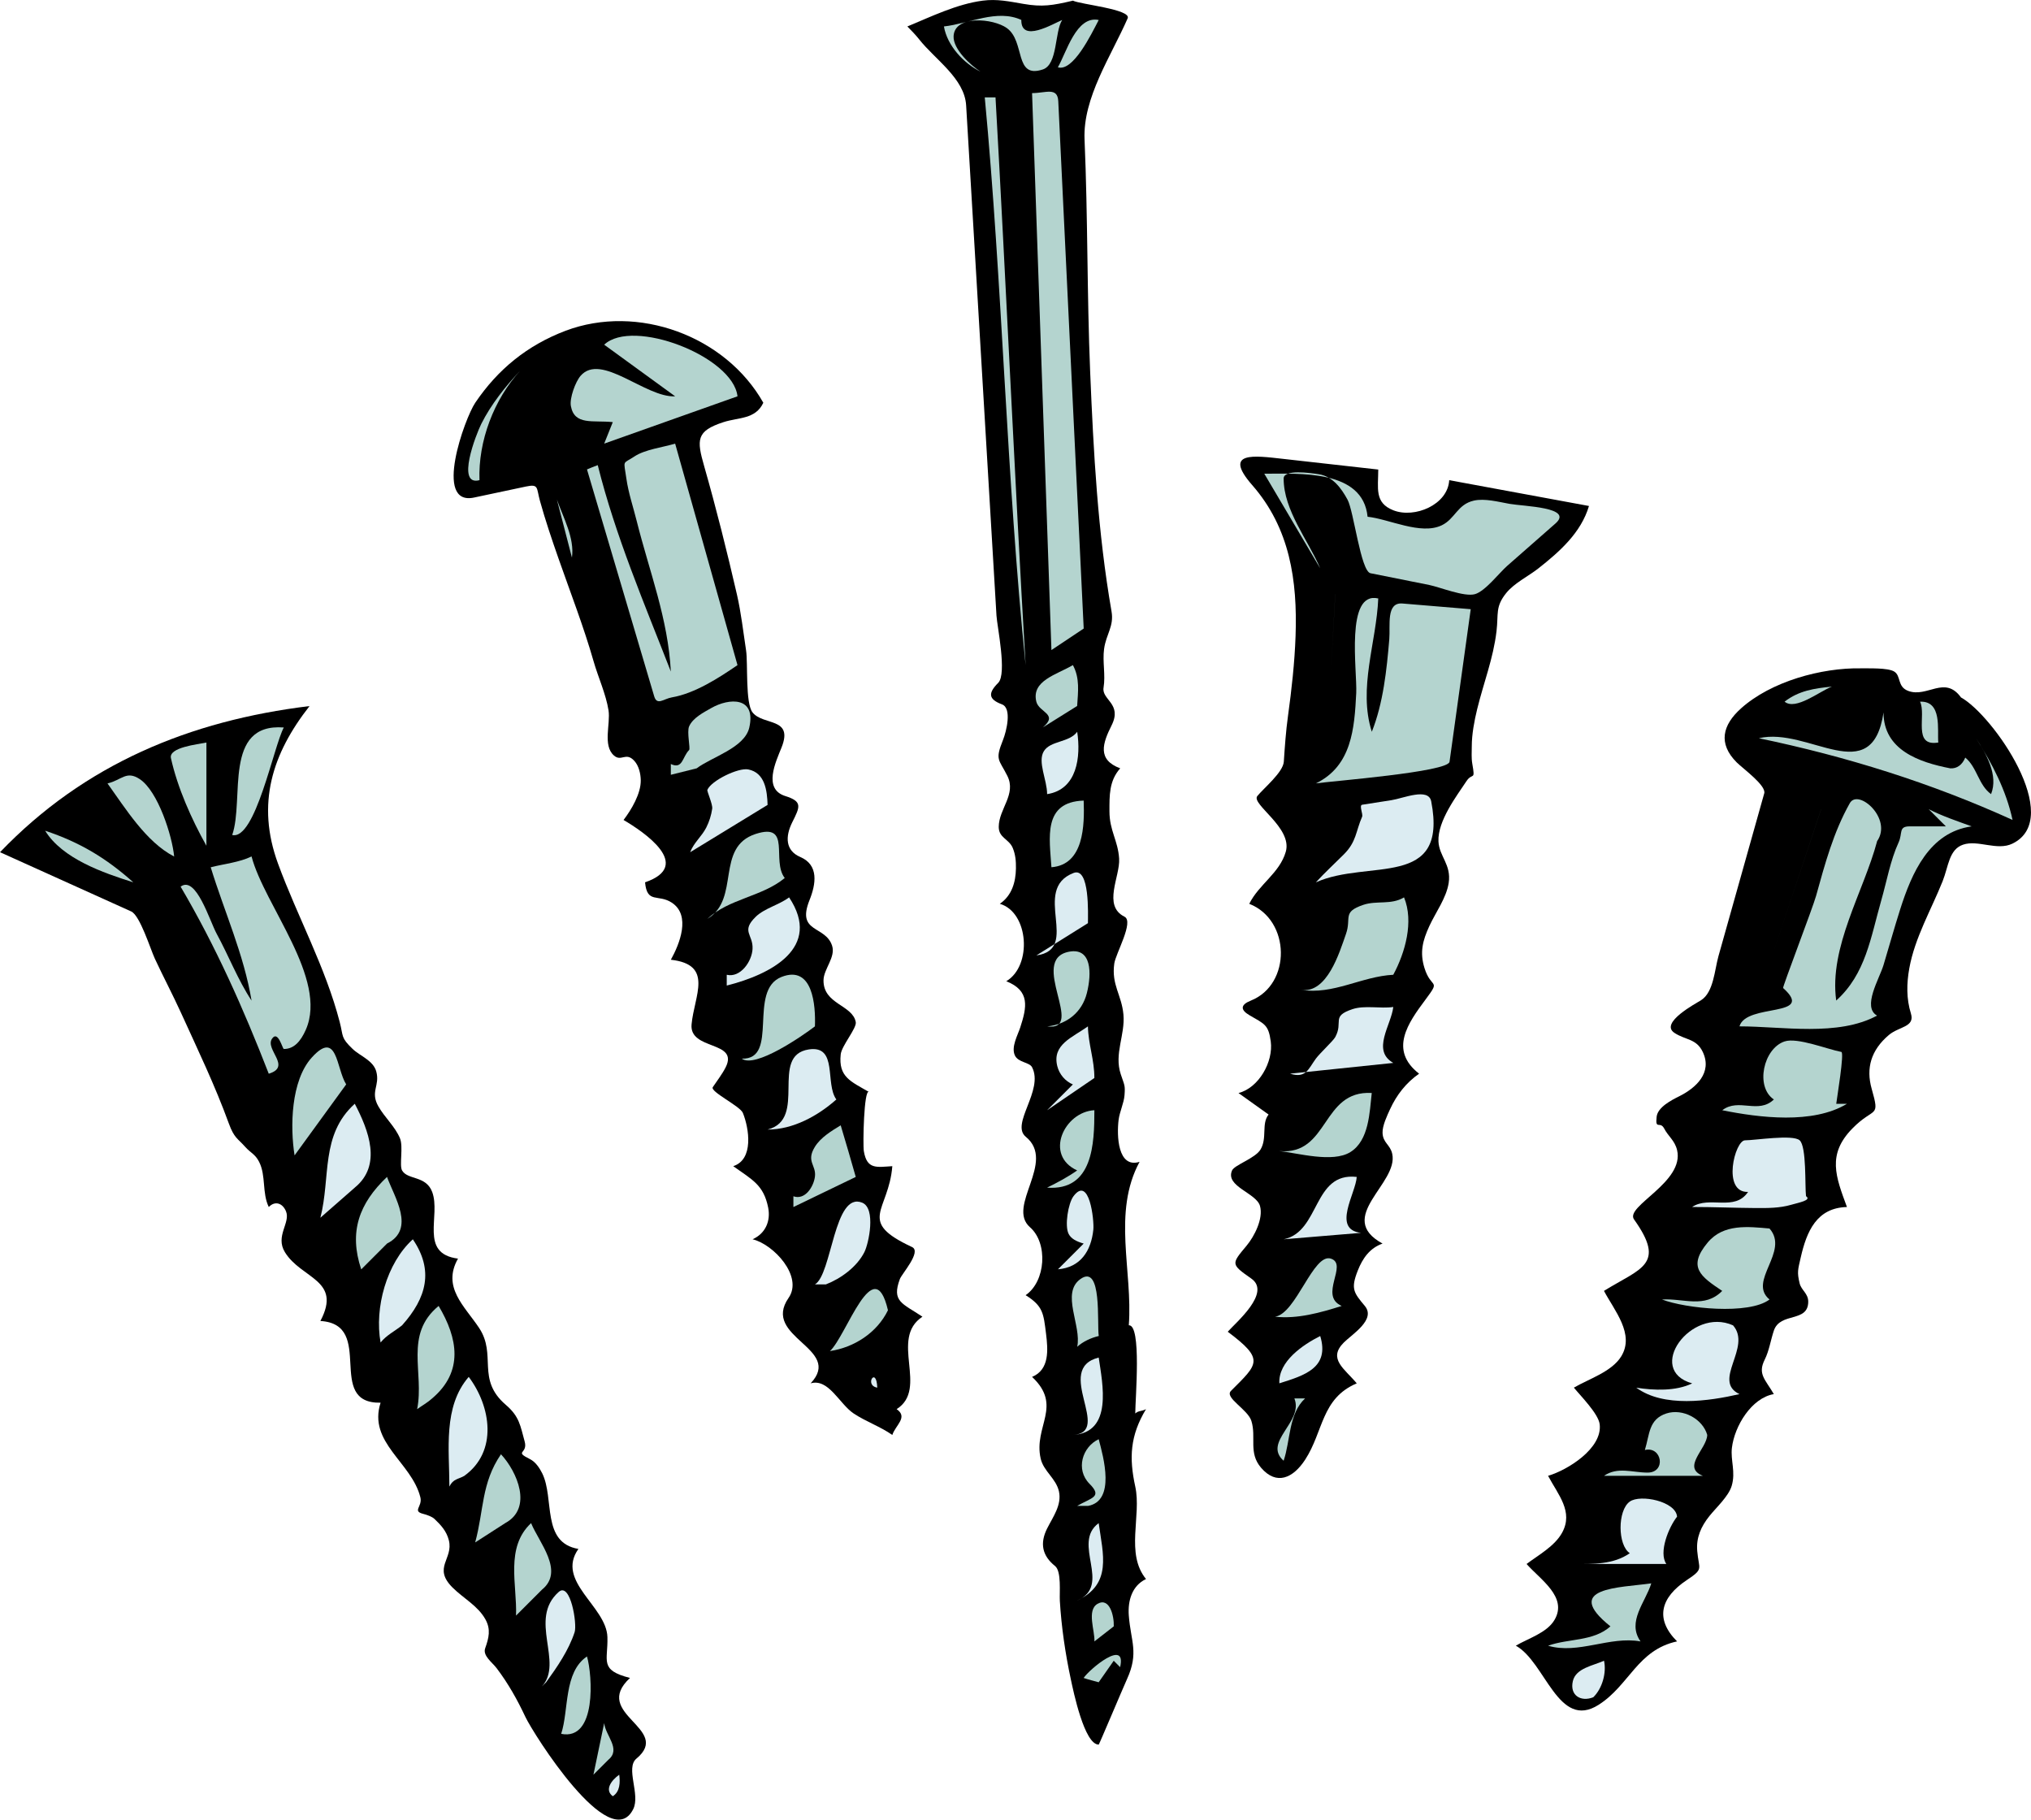
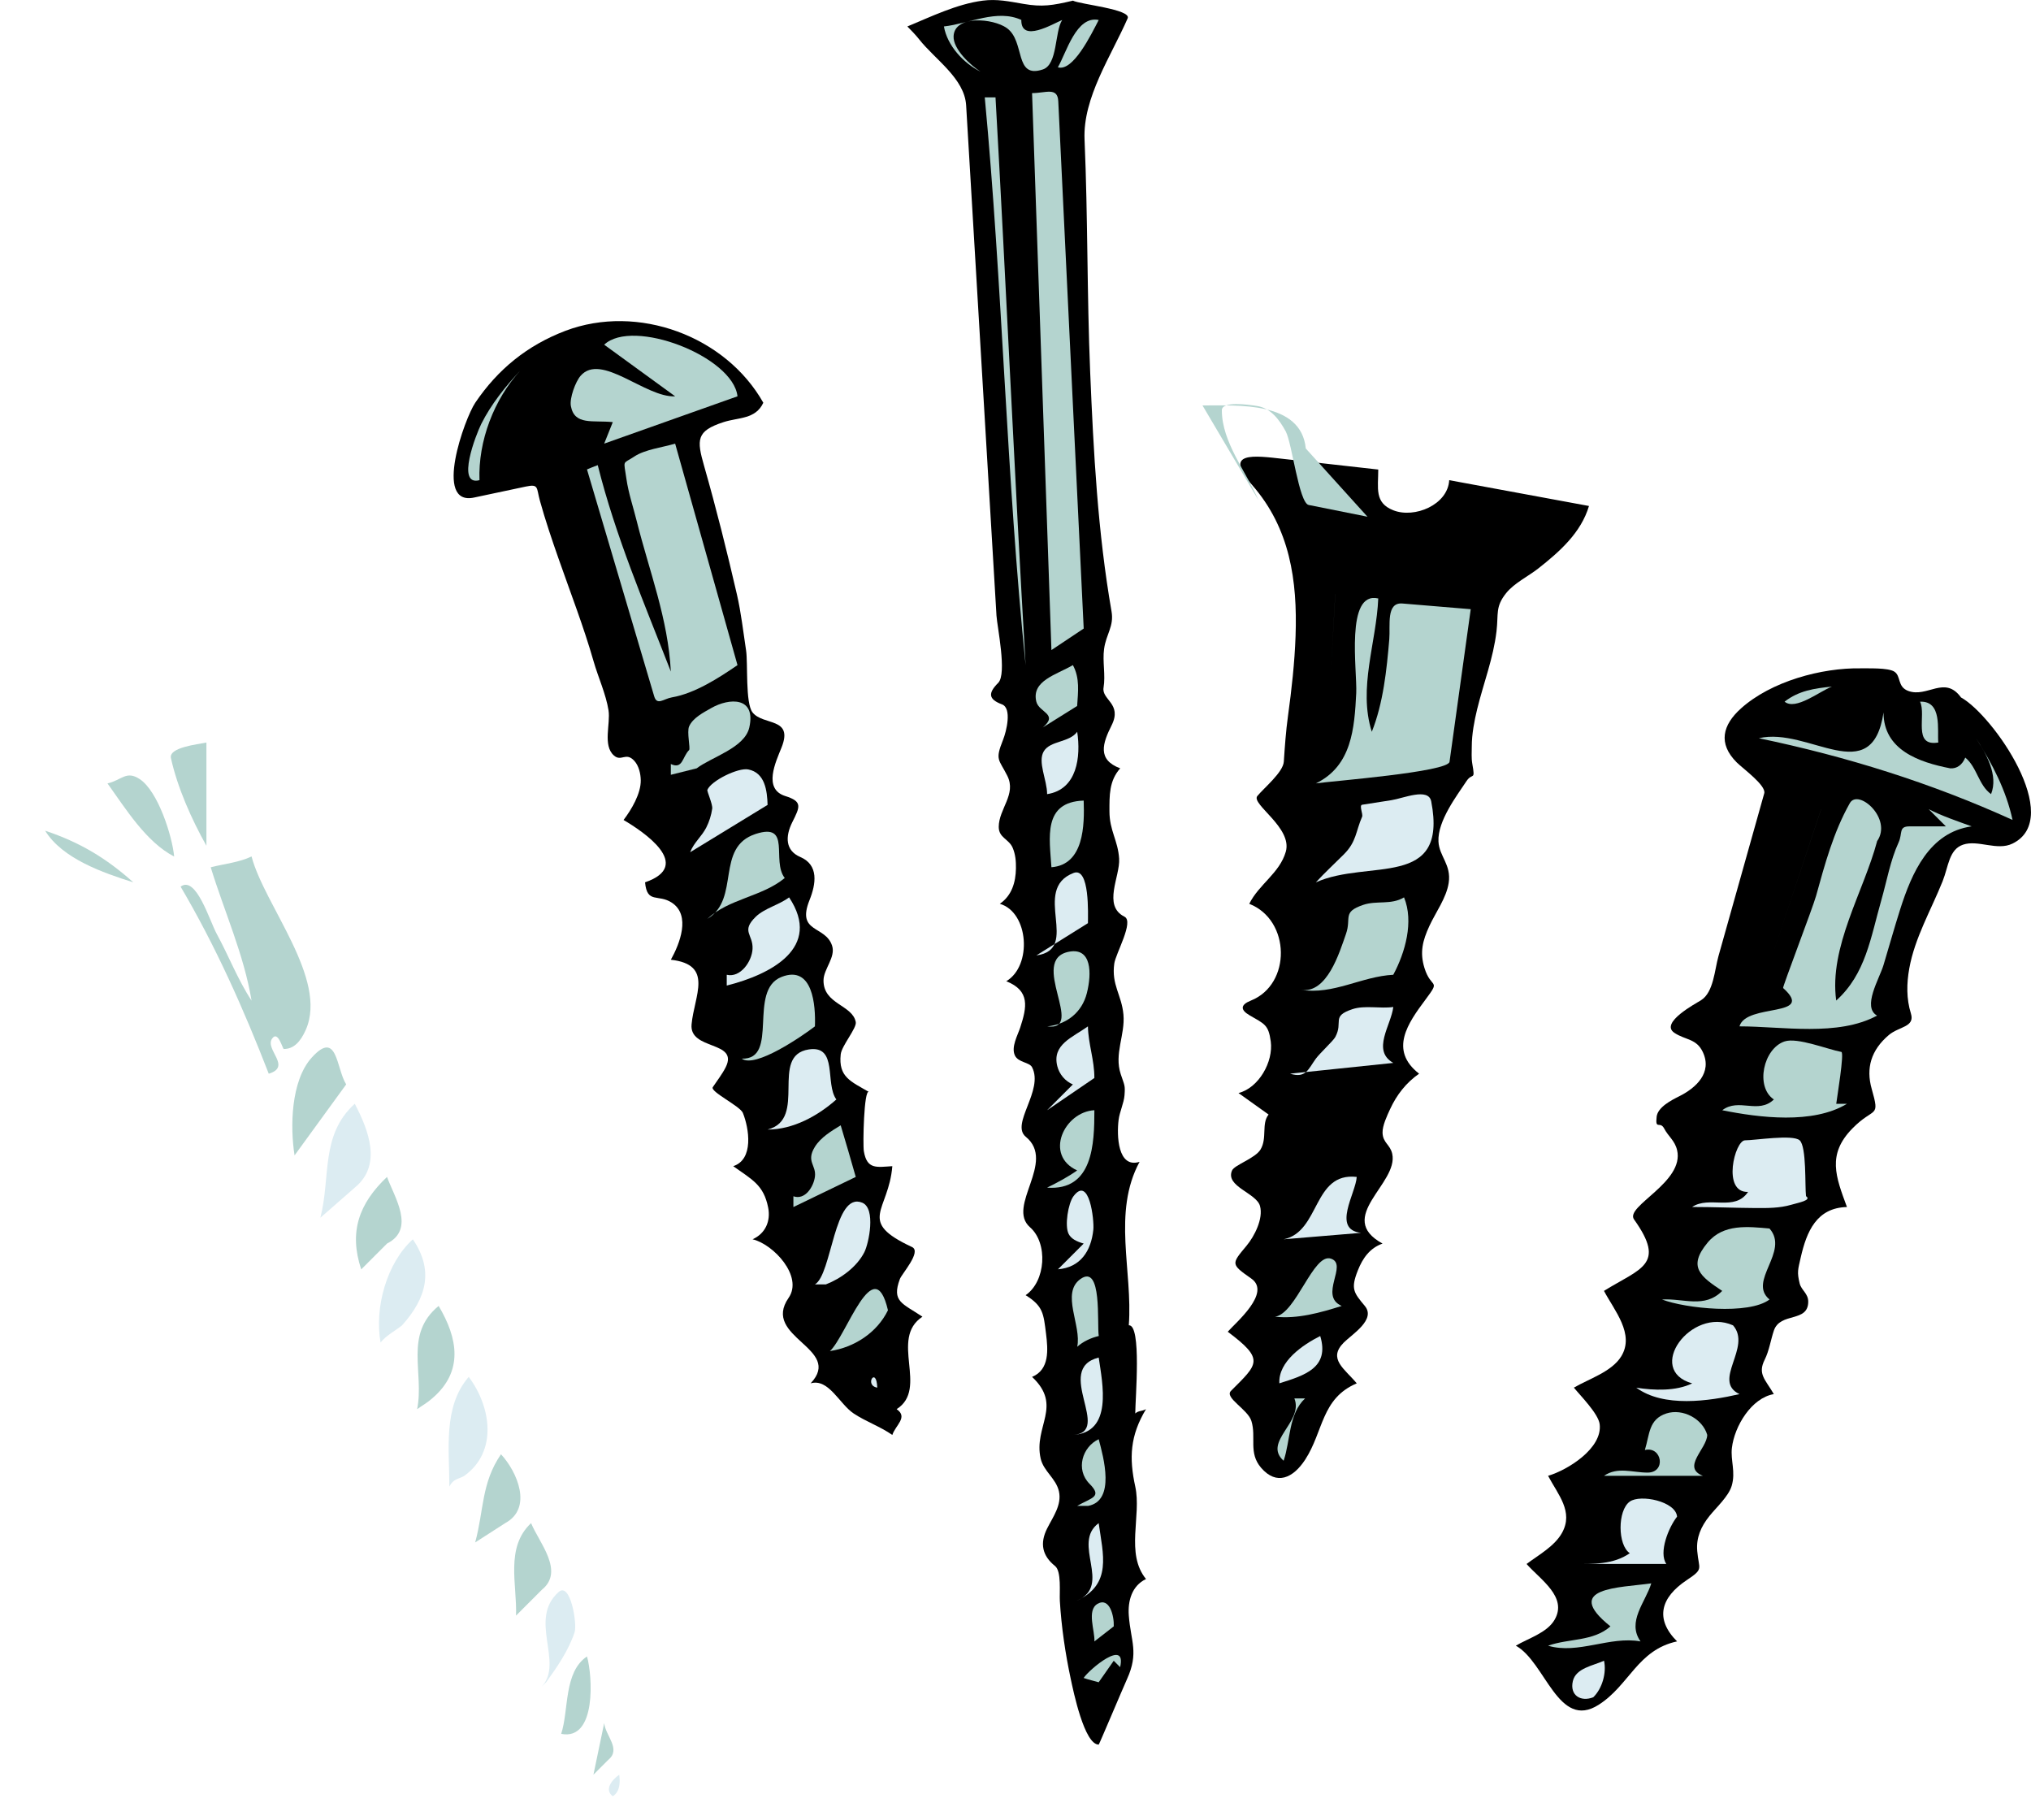
<svg xmlns="http://www.w3.org/2000/svg" xmlns:ns1="http://inkscape.sourceforge.net/DTD/sodipodi-0.dtd" id="Layer_1" style="enable-background:new 0 0 271.585 243.289" xml:space="preserve" ns1:version="0.32" viewBox="0 0 271.585 243.289" version="1.0" ns1:docname="Viti.svg" ns1:docbase="F:\openclip\svg3">
  <ns1:namedview id="base" bordercolor="#666666" borderopacity="1.0" pagecolor="#ffffff" />
  <g id="g3">
    <path id="path5" d="m143.47 0.086c0.953 0.496 7.848 1.16 7.32 2.364-2.218 5.071-6.006 10.604-5.764 16.207 0.448 10.358 0.32 20.722 0.751 31.074 0.447 10.746 1.012 21.411 2.857 32.019 0.348 2.003-0.726 3.027-0.997 5.021-0.231 1.7 0.213 3.456-0.071 5.175-0.269 1.628 2.529 2.136 1.078 5.032-1.206 2.407-1.951 4.596 1.149 5.751-1.494 1.682-1.438 3.633-1.438 5.749 0 2.574 1.141 3.894 1.295 6.325 0.151 2.383-2.248 6.278 0.718 7.764 1.299 0.65-1.176 4.914-1.365 6.253-0.406 2.867 0.983 4.179 1.222 6.828 0.246 2.734-1.271 5.242-0.358 7.979 0.514 1.544 0.604 1.456 0.503 2.803-0.08 1.067-0.652 2.202-0.791 3.307-0.257 2.043-0.139 6.52 2.803 5.606-3.664 6.794-0.896 14.578-1.438 21.852 1.736-0.107 0.863 9.813 0.863 11.788 0.488-0.418 0.826-0.246 1.438-0.576-2.135 3.548-2.276 6.511-1.438 10.352 0.853 3.904-1.341 8.965 1.438 12.362-1.889 0.898-2.45 2.92-2.301 4.888 0.263 3.471 1.372 4.942-0.245 8.504-0.554 1.22-3.723 8.747-3.779 8.747-1.921 0-3.386-7.123-3.738-8.77-0.727-3.395-1.255-6.979-1.46-10.445-0.066-1.121 0.236-3.96-0.638-4.659-1.714-1.372-2.066-3.02-1.064-5.021 0.771-1.54 1.984-3.144 1.581-4.96-0.387-1.741-2.054-2.684-2.443-4.386-0.987-4.313 3.001-7.025-1.151-10.925 2.357-0.97 2.131-3.65 1.87-5.75-0.341-2.74-0.387-3.709-2.732-5.175 2.702-1.849 3.014-6.96 0.585-9.083-3.208-2.805 3.543-8.733-0.565-12.098-2.078-1.701 2.443-6.207 0.841-9.296-0.355-0.687-1.854-0.618-2.299-1.582-0.521-1.129 0.373-2.674 0.719-3.737 0.878-2.7 1.353-4.895-1.869-6.182 3.487-2.058 3.021-9.221-0.863-10.351 1.609-1.102 2.129-2.888 2.156-4.743 0.014-0.949-0.06-1.847-0.431-2.732-0.505-1.204-1.869-1.331-1.869-2.803 0-2.41 2.39-4.352 1.15-6.828-1.14-2.276-1.677-2.063-0.575-4.816 0.456-1.139 1.217-4.234-0.144-4.744-1.823-0.683-1.88-1.499-0.504-2.875 1.204-1.204-0.144-7.552-0.229-8.989-1-16.823-2-33.645-3.001-50.467-0.352-5.918-0.704-11.837-1.056-17.756-0.214-3.608-4.143-6.113-6.28-8.825-0.488-0.619-1.03-1.164-1.581-1.725 3.179-1.317 6.622-2.997 10.063-3.45 1.939-0.255 3.572 0.11 5.462 0.431 2.52 0.435 3.86 0.215 6.6-0.428" />
    <path id="path7" fill="#B4D4CF" d="m136.57 2.673c-0.044 3.089 4.183 0.534 5.464 0-1.028 1.608-0.571 5.941-2.588 6.613-3.873 1.29-2.309-3.742-4.816-5.535-1.824-1.304-6.967-1.768-7.116 1.078-0.091 1.741 2.297 3.926 3.594 4.745-2.245-1.112-4.441-3.458-4.887-6.038 3.36-0.366 7.11-2.371 10.37-0.863" />
    <path id="path9" fill="#B4D4CF" d="m146.92 2.673c-1.033 1.992-3.438 6.943-5.462 6.326 1.15-1.978 2.46-6.946 5.46-6.326" />
    <path id="path11" fill="#B4D4CF" d="m144.91 84.041c-1.438 0.958-2.875 1.917-4.313 2.875-0.863-24.822-1.726-49.644-2.589-74.466 1.809 0 3.41-0.856 3.504 1.086 0.111 2.313 0.223 4.627 0.334 6.94 0.393 8.139 0.784 16.278 1.177 24.417 0.63 13.049 1.26 26.099 1.89 39.148" />
    <path id="path13" fill="#B4D4CF" d="m133.12 13.024c1.43 25.297 2.538 50.612 4.025 75.903-2.577-25.249-3.079-50.636-5.462-75.903h1.44" />
    <path id="path15" d="m102.07 53.851c-1.044 2.234-3.32 1.939-5.318 2.588-3.675 1.193-3.6 2.356-2.589 5.894 1.624 5.684 3.048 11.384 4.377 17.145 0.566 2.454 0.842 4.986 1.224 7.475 0.266 1.729-0.119 7.053 0.868 8.301 1.425 1.8 5.505 0.615 3.877 4.686-0.771 1.927-2.516 5.551 0.508 6.497 2.318 0.725 1.963 1.431 0.935 3.481-0.979 1.953-0.921 3.816 1.06 4.664 2.511 1.075 2.098 3.617 1.234 5.773-1.777 4.437 2.132 3.333 3.024 6.096 0.495 1.532-1.126 3.11-1.149 4.599-0.05 3.245 3.876 3.281 4.313 5.607 0.15 0.801-1.888 3.159-2.013 4.313-0.329 3.039 1.353 3.616 3.77 5.025-0.669-0.39-0.825 7.032-0.678 7.913 0.415 2.492 1.711 2.141 3.809 2.013-0.488 6.08-4.822 7.333 2.637 10.813 1.313 0.613-1.365 3.568-1.63 4.281-1.117 3.011 0.316 3.229 3.02 5.031-4.475 2.962 0.875 9.614-3.451 12.362 1.578 1.079-0.167 2.157-0.576 3.451-1.629-1.138-3.541-1.787-5.175-2.876-1.904-1.269-3.34-4.722-5.75-4.025 4.429-4.691-6.625-6.118-2.946-11.428 1.983-2.862-2.003-7.16-4.817-7.835 1.73-0.771 2.442-2.449 2.084-4.241-0.605-3.031-2.125-3.715-4.672-5.534 2.776-0.894 2.127-5.036 1.293-7.116-0.369-0.92-4.427-2.85-4.025-3.449 0.562-0.84 1.277-1.763 1.726-2.66 1.786-3.578-4.881-2.222-4.563-5.729 0.349-3.841 3.009-7.988-2.769-8.646 1.178-2.121 2.697-5.921 0.144-7.619-1.834-1.22-3.327 0.188-3.595-2.731 6.559-2.26-0.25-6.793-2.875-8.337 1.042-1.36 2.333-3.526 2.301-5.319-0.016-0.884-0.26-1.928-0.863-2.587-1.137-1.244-1.727 0.171-2.73-0.719-1.519-1.347-0.433-4.232-0.719-6.038-0.344-2.168-1.383-4.411-1.997-6.556-1.326-4.632-3.092-9.173-4.683-13.72-0.893-2.548-1.766-5.127-2.489-7.729-0.488-1.755-0.127-2.285-1.889-1.911-2.308 0.49-4.616 0.979-6.923 1.469-5.484 1.164-1.248-10.589 0.155-12.667 3.035-4.497 6.983-7.695 12.076-9.631 9.652-3.641 21.42 0.677 26.467 9.654" />
    <path id="path17" fill="#B4D4CF" d="m98.618 52.988c-5.942 2.108-11.884 4.217-17.826 6.326 0.383-0.958 0.767-1.917 1.15-2.875-2.648-0.279-5.128 0.48-5.606-2.156-0.19-1.052 0.619-3.245 1.293-4.026 2.748-3.185 8.707 2.947 12.652 2.731l-9.489-6.9c3.818-3.609 17.237 1.568 17.826 6.9" />
    <path id="path19" fill="#B4D4CF" d="m64.116 64.201c-3.17 0.842-0.468-6.107 0.245-7.533 1.299-2.597 3.24-5.018 5.218-7.129-3.529 3.85-5.653 9.447-5.463 14.662" />
    <path id="path21" fill="#B4D4CF" d="m98.618 88.927c-2.485 1.707-5.722 3.795-8.77 4.313-1.115 0.189-1.988 1.144-2.371-0.147-0.488-1.649-0.977-3.297-1.465-4.946-2.506-8.461-5.013-16.922-7.52-25.383 0.175-0.081 1.249-0.516 1.438-0.574 2.384 9.538 6.224 18.469 9.775 27.602-0.372-7.095-2.867-13.345-4.568-20.144-0.46-1.841-1.102-3.738-1.371-5.615-0.381-2.665-0.555-1.921 1.05-2.992 1.428-0.953 3.814-1.228 5.464-1.726 2.78 9.87 5.558 19.741 8.338 29.612" />
    <path id="path23" d="m184.3 62.763c0 2.512-0.537 4.459 2.013 5.464 2.842 1.12 7.29-0.732 7.476-4.026 6.229 1.15 12.459 2.3 18.688 3.451-1.062 3.58-3.925 6.106-6.757 8.338-1.334 1.051-3.243 1.972-4.313 3.306-1.483 1.852-1.017 2.759-1.294 5.104-0.428 3.636-1.729 6.902-2.588 10.423-0.38 1.559-0.719 3.353-0.719 4.958 0 0.771-0.067 1.562 0.067 2.323 0.425 2.407 0.03 1.112-0.786 2.349-1.279 1.938-3.866 5.308-3.737 8.051 0.094 2.003 1.747 3.094 1.367 5.554-0.309 2.004-1.739 3.923-2.581 5.75-0.905 1.962-1.303 3.521-0.66 5.606 0.897 2.911 2.247 1.411 0.149 4.223-2.323 3.115-4.937 6.755-0.864 9.919-1.729 1.197-3.014 2.852-3.88 4.743-0.393 0.857-1.038 2.203-1.007 3.163 0.044 1.354 1.019 1.56 1.294 2.804 0.883 3.98-7.713 8.494-1.294 12.003-1.716 0.605-2.663 1.971-3.306 3.594-0.979 2.47-0.546 2.967 0.934 4.744 1.521 1.827-1.697 3.784-2.803 4.888-2.189 2.188 0.097 3.51 1.725 5.463-4.763 2.02-4.439 6.433-6.9 10.207-1.6 2.454-3.82 3.493-5.894 1.078-1.721-2.004-0.613-4.049-1.294-6.254-0.481-1.561-3.642-3.112-2.731-4.025 3.626-3.632 4.545-4.174-0.432-7.906 1.113-1.261 5.847-5.221 3.151-7.108-2.766-1.938-2.678-1.941-0.636-4.392 1.038-1.246 2.271-3.622 1.797-5.319-0.487-1.744-4.676-2.602-3.737-4.744 0.326-0.744 3.102-1.621 3.81-2.804 0.92-1.534 0.089-3.464 1.078-4.672-1.342-0.958-2.684-1.917-4.025-2.875 2.715-0.692 4.681-4.182 4.313-6.9-0.305-2.247-0.822-2.323-2.843-3.503-1.221-0.712-1.24-1.393 0.184-1.96 5.428-2.16 5.34-10.757-0.216-12.938 1.295-2.614 4.071-4.108 4.888-6.972 0.917-3.216-4.694-6.363-3.805-7.444 0.895-1.086 3.444-3.169 3.539-4.591 0.137-2.042 0.274-4.052 0.554-6.079 0.488-3.548 0.893-7.148 1.017-10.73 0.257-7.406-0.752-14.402-5.799-20.169-3.999-4.57 0.342-3.927 4.097-3.51 4.24 0.486 8.49 0.959 12.75 1.431" />
-     <path id="path25" fill="#B4D4CF" d="m182.86 69.089c2.862 0.293 7.114 2.484 9.92 1.149 1.813-0.862 2.083-2.806 4.313-3.306 1.446-0.325 3.319 0.178 4.743 0.431 1.925 0.342 8.642 0.449 6.161 2.627-2.152 1.89-4.305 3.78-6.456 5.669-1.048 0.919-2.938 3.388-4.305 3.779-1.425 0.408-4.688-0.938-6.113-1.223l-7.86-1.572c-1.305-0.261-2.237-8.307-3.07-9.835-0.843-1.547-1.979-3.116-3.854-3.403-1.141-0.174-4.69-0.693-4.69 0.578 0 4.268 3.265 8.205 4.889 12.003-2.492-4.217-4.983-8.434-7.476-12.65 4.72 0.003 13.19-0.581 13.81 5.753" />
-     <path id="path27" fill="#B4D4CF" d="m76.479 74.552c-0.67-2.587-1.341-5.175-2.012-7.762 0.844 2.41 2.385 5.131 2.012 7.762" />
+     <path id="path25" fill="#B4D4CF" d="m182.86 69.089l-7.86-1.572c-1.305-0.261-2.237-8.307-3.07-9.835-0.843-1.547-1.979-3.116-3.854-3.403-1.141-0.174-4.69-0.693-4.69 0.578 0 4.268 3.265 8.205 4.889 12.003-2.492-4.217-4.983-8.434-7.476-12.65 4.72 0.003 13.19-0.581 13.81 5.753" />
    <path id="path29" fill="#B4D4CF" d="m178.55 79.44c-0.191 3.45-0.383 6.9-0.574 10.351 0.18-3.451 0.38-6.901 0.57-10.351" />
    <path id="path31" fill="#B4D4CF" d="m184.3 80.014c-0.24 5.863-2.72 11.995-0.862 17.826 1.529-3.82 1.996-8.302 2.337-12.378 0.155-1.847-0.453-4.955 1.761-4.771 3.043 0.253 6.086 0.507 9.129 0.76-0.944 6.8-1.89 13.6-2.834 20.4-0.19 1.371-15.682 2.572-17.868 2.889 4.791-2.326 5.154-7.337 5.392-12.075 0.14-2.992-1.49-13.67 2.94-12.651" />
    <path id="path33" fill="#B4D4CF" d="m144.04 94.39c-1.533 0.958-3.067 1.917-4.601 2.875 2.149-1.81-0.51-2-0.862-3.449-0.684-2.809 2.687-3.593 4.889-4.888 0.95 1.744 0.69 3.578 0.57 5.462" />
    <path id="path35" d="m262.21 93.24c4.275 2.354 13.892 16.144 6.9 19.552-2.063 1.005-4.599-0.543-6.612 0.144-1.894 0.646-1.939 2.906-2.732 4.888-1.529 3.824-3.717 7.55-4.455 11.645-0.365 2.024-0.399 4.072 0.215 6.038 0.573 1.835-1.589 1.725-2.947 2.875-2.389 2.021-3.078 4.438-2.3 7.188 1.153 4.07 0.362 2.305-2.587 5.319-3.403 3.479-2.216 6.432-0.719 10.494-4.059 0.102-5.388 3.267-6.183 6.757-0.371 1.629-0.509 1.938-0.144 3.449 0.22 0.909 1.15 1.351 1.15 2.443 0 2.857-3.754 1.351-4.6 3.883-0.425 1.271-0.623 2.683-1.223 3.881-0.961 1.923 0.066 2.62 1.222 4.6-3.003 0.524-5.263 4.293-5.606 7.188-0.199 1.677 0.53 3.222-0.032 5.091-0.423 1.405-2.059 2.879-2.976 4.025-1.127 1.41-1.778 2.878-1.629 4.669 0.208 2.505 0.941 2.338-1.4 3.897-3.521 2.344-4.278 5.21-1.295 8.194-5.305 1.146-6.374 5.863-10.494 8.481-5.403 3.435-7.106-5.737-11.069-7.906 1.647-0.979 4.151-1.705 5.176-3.451 1.791-3.052-1.883-5.371-3.738-7.474 1.603-1.205 3.752-2.373 4.745-4.17 1.561-2.822-0.528-5.086-1.87-7.618 2.585-0.755 7.299-3.661 6.901-6.9-0.173-1.408-2.577-3.814-3.45-4.889 1.974-1.159 5.055-2.113 6.325-4.169 1.851-2.993-0.926-6.156-2.301-8.769 4.893-3.036 8.359-3.479 4.021-9.553-1.256-1.758 6.789-4.976 5.754-9.279-0.308-1.28-1.17-1.813-1.724-2.875-0.553-1.059-1.218 0.266-1.007-1.582 0.146-1.28 1.995-2.22 3.02-2.731 2.222-1.11 4.449-3.127 3.162-5.895-0.854-1.838-2.325-1.597-3.811-2.587-2.014-1.343 2.897-3.932 3.588-4.375 1.66-1.068 1.793-4.052 2.302-5.862 2.042-7.262 4.085-14.524 6.127-21.786 0.292-1.039-2.862-3.316-3.679-4.131-2.539-2.538-1.887-5.008 0.562-7.213 4.016-3.615 10.774-5.462 16.043-5.367 0.972 0.018 3.61-0.097 4.456 0.432 0.939 0.587 0.377 2.028 1.869 2.587 2.55 0.95 4.88-2.122 7.05 0.861" />
    <path id="path37" fill="#B4D4CF" d="m244.96 91.802c-1.654 0.629-4.842 3.229-6.325 2.013 1.9-1.475 3.98-1.778 6.32-2.013" />
    <path id="path39" fill="#B4D4CF" d="m93.155 102.73c-1.15 0.287-2.3 0.575-3.451 0.862v-1.438c1.605 0.75 1.522-0.948 2.443-1.87 0.196-0.196-0.324-2.425 0.001-3.162 0.507-1.149 1.935-1.865 2.946-2.444 2.443-1.398 6.029-1.538 5.104 2.587-0.616 2.739-5.051 3.949-7.045 5.469" />
    <path id="path41" fill="#B4D4CF" d="m259.19 99.278c-3.49 0.586-1.563-3.675-2.443-5.462 2.99-0.126 2.29 3.804 2.44 5.462" />
-     <path id="path43" d="m41.403 94.39c-5.007 6.375-7.161 13.074-4.225 21.084 2.597 7.085 6.355 13.855 8.25 21.181 0.508 1.963 0.119 2.049 1.726 3.594 0.983 0.945 2.759 1.529 3.162 3.019 0.519 1.921-0.854 2.676 0.288 4.672 0.835 1.462 2.217 2.682 2.875 4.241 0.483 1.146-0.109 3.625 0.288 4.313 0.752 1.301 3.191 0.654 4.025 2.875 1.189 3.168-1.785 8.243 3.451 8.913-2.158 3.828 0.858 6.32 2.811 9.249 2.428 3.644-0.422 6.864 3.586 10.303 1.832 1.572 1.935 2.798 2.516 4.888 0.478 1.718-1.503 1.261 0.703 2.363 0.739 0.369 1.272 1.154 1.64 1.891 1.68 3.363-0.146 9.278 4.845 10.121-3.07 4.354 3.755 7.663 3.88 11.789 0.097 3.187-1.136 4.395 3.02 5.462-5.225 4.84 5.695 6.757 0.863 10.782-1.509 1.257 0.549 4.788-0.432 6.756-3.103 6.227-13.393-10.146-14.412-12.313-1.098-2.333-2.288-4.459-3.845-6.52-0.601-0.795-1.897-1.676-1.539-2.678 0.49-1.373 0.776-2.52 0.03-3.863-1.011-1.821-2.958-2.816-4.395-4.251-2.687-2.684 0.138-3.802-0.493-6.314-0.31-1.236-1.059-2.04-1.941-2.875-0.31-0.294-1.03-0.547-1.437-0.647-1.593-0.395-0.118-0.961-0.432-2.228-1.163-4.691-7.039-7.313-5.319-12.65-7.491 0.138-0.608-10.476-8.05-10.927 2.929-5.531-2.541-5.604-4.745-9.199-1.324-2.16 0.779-3.931 0.145-5.464-0.462-1.117-1.476-1.432-2.301-0.574-0.92-1.879-0.354-4.194-1.293-6.038-0.537-1.056-1.111-1.161-1.868-2.014-1-1.126-1.469-1.158-2.182-3.12-1.837-5.055-4.147-9.851-6.371-14.741-1.117-2.457-2.384-4.846-3.524-7.296-0.577-1.24-1.98-5.776-3.154-6.307-5.849-2.642-11.698-5.283-17.547-7.924 11.291-11.77 25.364-17.595 41.401-19.54" />
    <path id="path45" fill="#B4D4CF" d="m260.78 102.73c0.91 0.064 1.621-0.476 2.014-1.438 1.579 1.284 1.765 3.667 3.449 4.887 1.003-2.527-0.641-5.384-2.012-7.476 2.168 3.403 4.029 6.957 4.887 10.926-10.907-4.957-22.199-8.483-33.926-10.926 6.655-1.57 15.118 6.946 16.675-3.45-0.02 5.026 4.78 6.676 8.92 7.476" />
-     <path id="path47" fill="#B4D4CF" d="m37.952 97.265c-1.359 2.508-3.806 15.112-6.9 14.376 1.656-4.75-1.266-14.997 6.9-14.375" />
    <path id="path49" fill="#DCECF2" d="m140.02 106.18c0-1.91-1.313-4.323-0.432-5.75 0.876-1.419 3.391-1.129 4.456-2.587 0.5 3.327 0.01 7.727-4.03 8.337" />
    <path id="path51" fill="#B4D4CF" d="m27.602 113.08c-1.982-3.534-3.866-7.747-4.744-11.715-0.319-1.441 3.554-1.838 4.744-2.085v13.805" />
    <path id="path53" fill="#DCECF2" d="m102.64 107.62c-3.45 2.108-6.9 4.217-10.351 6.326 0.482-1.285 1.545-2.1 2.156-3.306 0.399-0.788 0.666-1.645 0.792-2.517 0.084-0.585-0.725-2.326-0.647-2.515 0.509-1.229 4.121-2.993 5.463-2.732 2.25 0.44 2.53 2.84 2.59 4.75" />
    <path id="path55" fill="#B4D4CF" d="m23.289 114.52c-3.75-1.928-6.523-6.446-8.914-9.775 1.892-0.43 2.507-1.773 4.313-0.574 2.441 1.62 4.341 7.59 4.601 10.35" />
    <path id="path57" fill="#DCECF2" d="m175.96 117.97c1.198-1.303 2.485-2.484 3.738-3.737 1.701-1.703 1.576-3.047 2.443-5.031 0.152-0.349-0.435-1.537 0.012-1.606 1.305-0.204 2.61-0.408 3.915-0.611 1.595-0.25 4.953-1.721 5.316 0.167 2.28 11.81-8.42 7.67-15.42 10.82" />
    <path id="path59" fill="#B4D4CF" d="m144.91 107.04c0.115 3.275 0.051 8.579-4.313 8.912-0.25-3.9-1.19-8.73 4.31-8.91" />
    <path id="path61" fill="#B4D4CF" d="m251 112.5c-1.795 6.726-6.447 14.128-5.462 21.276 3.953-3.558 4.595-8.394 6.043-13.46 0.72-2.52 1.2-5.285 2.295-7.672 0.572-1.248-0.035-2.156 1.473-2.156h4.852c-0.767-0.767-1.533-1.533-2.3-2.299 1.825 0.932 3.832 1.601 5.75 2.299-5.65 0.786-8.004 6.198-9.564 11.106-0.784 2.463-1.477 4.963-2.224 7.438-0.557 1.848-2.888 5.614-0.862 6.757-5.242 2.837-12.668 1.438-18.4 1.438 0.901-3.144 10.275-1.129 5.836-5.128-0.107-0.097 3.97-10.741 4.401-12.294 1.189-4.282 2.321-8.513 4.511-12.407 1.12-2.03 5.78 2.07 3.64 5.09" />
    <path id="path63" fill="#B4D4CF" d="m243.52 108.19c-2.292 6.877-4.585 13.755-6.877 20.632-0.03 0.09-0.03 0.09 0 0 2.3-6.87 4.59-13.75 6.88-20.63" />
    <path id="path65" fill="#B4D4CF" d="m17.826 117.97c-4.004-1.256-9.499-3.158-11.788-6.9 4.623 1.54 8.15 3.65 11.788 6.9" />
    <path id="path67" fill="#B4D4CF" d="m104.94 117.39c-3.038 2.518-7.463 2.756-10.35 5.464 4.467-2.667 0.992-9.58 6.469-11.357 4.84-1.56 2.06 3.57 3.88 5.9" />
    <path id="path69" fill="#B4D4CF" d="m33.64 114.52c1.719 6.533 10.237 16.343 7.26 23.146-0.713 1.629-1.631 2.593-2.948 2.587-0.176-0.001-0.774-2.577-1.582-1.365-0.965 1.448 2.687 3.733-0.432 4.672-3.363-8.661-7.074-17.006-11.787-25.013 2.068-1.543 3.879 4.573 4.823 6.303 1.597 2.925 2.83 6.157 4.665 8.935-1.029-6.178-3.632-11.862-5.462-17.826 1.784-0.46 3.826-0.65 5.463-1.45" />
    <path id="path71" fill="#DCECF2" d="m145.48 123.43c-2.3 1.438-4.601 2.875-6.9 4.313 6.049-0.819-0.774-8.813 4.979-11.026 2.19-0.84 1.92 5.57 1.92 6.72" />
    <path id="path73" fill="#DCECF2" d="m97.18 131.77v-1.438c1.822 0.432 3.36-1.766 3.45-3.449 0.105-1.965-1.594-2.337 0.432-4.313 1.155-1.126 3.148-1.597 4.456-2.587 4.48 6.73-2.45 10.31-8.34 11.79" />
    <path id="path75" fill="#B4D4CF" d="m186.31 130.33c-4.265 0.221-8.001 2.711-12.363 2.014 3.508 0.562 5.16-4.976 6.038-7.476 0.758-2.157-0.55-2.91 2.301-3.882 1.816-0.62 3.731 0.044 5.462-1.005 1.33 3.23 0.16 7.38-1.44 10.35" />
    <path id="path77" fill="#B4D4CF" d="m140.02 137.23c5.294 0.697-2.584-8.949 2.946-9.986 3.016-0.565 3.035 2.882 2.372 5.53-0.65 2.59-2.7 4.21-5.32 4.46" />
    <path id="path79" fill="#B4D4CF" d="m108.97 137.23c-1.713 1.311-7.99 5.638-9.777 4.313 5.073 0.156 0.731-9.133 5.319-10.927 4.18-1.63 4.57 3.81 4.46 6.62" />
    <path id="path81" fill="#DCECF2" d="m186.31 134.64c-0.276 2.412-2.938 5.809 0 7.476-4.601 0.479-9.2 0.958-13.801 1.438 2.132 0.669 2.445-0.643 3.45-2.012 0.534-0.728 2.309-2.365 2.588-2.876 1.126-2.058-0.601-2.77 2.301-3.738 1.65-0.55 3.73-0.04 5.46-0.29" />
    <path id="path83" fill="#DCECF2" d="m146.34 144.13c-2.108 1.438-4.217 2.875-6.325 4.313l3.45-3.45c-1.01-0.416-1.812-1.352-2.085-2.443-0.722-2.888 2.016-3.832 4.097-5.319 0.04 2.33 0.88 4.54 0.86 6.9" />
    <path id="path85" fill="#B4D4CF" d="m245.54 147.58h1.438c-4.572 2.768-11.725 1.858-16.677 0.863 2.198-1.695 4.8 0.572 6.9-1.438-2.528-1.699-1.398-6.831 1.438-7.764 1.715-0.564 5.763 1.067 7.583 1.404 0.43 0.08-0.58 6.09-0.68 6.94" />
    <path id="path87" fill="#B4D4CF" d="m46.29 144.99c-2.3 3.163-4.6 6.325-6.9 9.488-0.605-3.797-0.503-9.991 2.3-13.082 3.442-3.8 3.25 1.44 4.6 3.59" />
    <path id="path89" fill="#DCECF2" d="m111.84 147c-2.473 2.2-5.811 4.036-9.201 4.025 5.447-1.388 0.179-9.896 5.516-10.713 3.93-0.59 2.13 4.57 3.68 6.69" />
-     <path id="path91" fill="#B4D4CF" d="m183.43 146.14c-0.295 2.557-0.349 6.354-2.875 7.906-2.377 1.46-6.976 0.122-9.488-0.143 6.7 0.6 5.59-8.15 12.36-7.77" />
    <path id="path93" fill="#DCECF2" d="m47.44 158.79c-1.533 1.342-3.066 2.684-4.599 4.025 1.401-5.443-0.023-11.053 4.599-15.239 1.854 3.54 3.679 8.22 0 11.21" />
    <path id="path95" fill="#B4D4CF" d="m146.34 148.44c0 4.471-0.174 10.804-6.325 10.351 1.387-0.68 2.768-1.416 4.024-2.301-4.45-2.03-1.74-7.83 2.3-8.05" />
    <path id="path97" fill="#B4D4CF" d="m114.43 157.36c-2.779 1.342-5.558 2.684-8.337 4.025v-1.438c1.555 0.546 2.687-1.253 2.875-2.588 0.224-1.591-1.228-2.035 0-4.026 0.776-1.259 2.218-2.123 3.449-2.875 0.69 2.32 1.37 4.6 2.02 6.92" />
    <path id="path99" fill="#DCECF2" d="m241.51 159.94c0.771 0.543-0.972 0.846-2.012 1.149-1.527 0.446-3.17 0.441-4.744 0.431-2.819-0.02-5.652-0.143-8.481-0.143 2.288-1.54 5.696 0.656 7.476-2.014-3.527 0.12-1.765-6.899-0.402-6.899 1.333 0 6.38-0.818 7.302 0 0.94 0.84 0.69 6.1 0.85 7.47" />
    <path id="path101" fill="#B4D4CF" d="m51.752 166.27c-1.15 1.15-2.299 2.301-3.449 3.451-1.675-5.016-0.291-8.815 3.449-12.363 0.984 2.72 3.843 6.97 0 8.91" />
    <path id="path103" fill="#DCECF2" d="m181.42 157.36c-0.111 2.166-3.363 7.028 0.575 7.475-3.45 0.288-6.9 0.575-10.351 0.863 4.91-1 3.88-9 9.77-8.34" />
    <path id="path105" fill="#DCECF2" d="m141.46 169.72c1.15-1.15 2.3-2.301 3.45-3.451-1.004-0.289-1.688-0.658-2.013-1.293-0.555-1.084-0.06-4.089 0.646-5.032 2.125-2.839 2.784 3.204 2.659 4.457-0.29 2.84-1.71 5.07-4.75 5.31" />
    <path id="path107" fill="#DCECF2" d="m110.41 171.73h-1.438c2.285-1.326 2.54-12.478 6.324-10.927 1.86 0.763 0.881 5.444 0.288 6.614-1 1.98-3.16 3.55-5.17 4.32" />
    <path id="path109" fill="#B4D4CF" d="m236.62 164.26c2.722 3.089-2.971 7.043 0 9.487-2.761 2.091-11.249 1.2-14.376 0 2.887-0.177 5.695 1.234 8.05-1.149-2.899-1.933-4.677-3.187-1.94-6.47 2.1-2.52 5.38-2.13 8.27-1.87" />
    <path id="path111" fill="#DCECF2" d="m53.766 177.2c-0.98 0.791-2.078 1.304-2.875 2.299-0.836-4.63 0.802-10.617 4.313-13.8 2.817 4.13 1.859 7.82-1.438 11.5" />
    <path id="path113" fill="#B4D4CF" d="m179.41 174.61c-2.849 0.899-5.915 1.766-8.913 1.438 2.825-0.396 5.116-8.556 7.476-7.764 2.35 0.78-1.68 4.95 1.43 6.32" />
    <path id="path115" fill="#B4D4CF" d="m146.92 178.63c-1.029 0.242-2.083 0.727-2.875 1.438 0.614-2.806-2.219-7.163 0.432-9.057 2.94-2.09 2.19 6.01 2.45 7.62" />
    <path id="path117" fill="#B4D4CF" d="m118.74 175.18c-1.466 3.016-4.511 4.976-7.763 5.463 2.2-1.98 5.87-13.54 7.76-5.46" />
    <path id="path119" fill="#B4D4CF" d="m57.791 186.97c-0.597 0.543-1.354 0.968-2.012 1.438 0.982-4.879-1.784-9.975 2.875-13.8 2.58 4.33 3.36 8.77-0.863 12.36" />
    <path id="path121" fill="#DCECF2" d="m231.74 177.2c2.57 2.933-2.865 7.418 0.863 9.199-4.104 0.942-10.146 1.822-13.801-0.862 2.323 0.374 5.316 0.487 7.476-0.575-6.34-1.78-0.16-10.27 5.46-7.76" />
    <path id="path123" fill="#DCECF2" d="m176.54 178.63c1.295 4.261-2.13 5.277-5.464 6.324-0.16-2.92 3.16-5.17 5.46-6.32" />
    <path id="path125" fill="#DCECF2" d="m143.47 191.86c5.4-0.333-2.642-8.812 3.449-10.351 0.51 3.51 1.93 10.03-3.45 10.35" />
    <path id="path127" fill="#DCECF2" d="m62.103 197.32c-0.798 0.465-1.498 0.384-2.012 1.438 0-4.914-0.875-10.667 2.587-14.664 2.975 3.95 3.916 9.98-0.575 13.22" />
    <path id="path129" fill="#DCECF2" d="m117.31 185.53c-1.8-0.29-0.11-2.94 0 0" />
    <path id="path131" fill="#B4D4CF" d="m174.52 186.97c-2.233 2.065-1.952 5.664-2.875 8.338-2.83-2.528 2.713-5.185 1.438-8.338h1.44" />
    <path id="path133" fill="#B4D4CF" d="m228.29 191.86c-0.032 1.835-3.482 4.333-0.575 5.463h-13.227c1.812-1.252 3.809-0.432 5.822-0.432 2.527 0 1.929-3.566-0.359-3.02 0.647-2.083 0.492-4.109 2.875-4.887 2.2-0.71 4.86 0.72 5.47 2.88" />
    <path id="path135" fill="#B4D4CF" d="m145.48 201.34h-1.438c1.899-1.099 3.426-1.171 1.653-2.947-1.895-1.898-0.983-4.929 1.222-5.966 0.64 2.4 2.28 8.24-1.43 8.92" />
    <path id="path137" fill="#B4D4CF" d="m67.565 203.64c-1.342 0.863-2.683 1.726-4.025 2.589 1.177-4.313 0.807-7.921 3.451-11.789 2.173 2.34 4.271 7.2 0.574 9.2" />
    <path id="path139" fill="#DCECF2" d="m224.26 202.78c-1.131 1.424-2.497 4.803-1.438 6.326h-12.362c2.559 0 5.279 0.102 7.476-1.438-1.631-1.075-1.657-5.721 0-6.901 1.41-1.01 6.15-0.04 6.32 2.01" />
    <path id="path141" fill="#B4D4CF" d="m72.454 212.56c-1.15 1.15-2.3 2.3-3.451 3.45 0.158-4.127-1.475-9.1 2.013-12.363 1.068 2.61 4.515 6.44 1.438 8.91" />
    <path id="path143" fill="#DCECF2" d="m144.04 214c4.748-2.069-0.808-7.646 2.875-10.351 0.58 4.17 1.82 8.15-2.88 10.35" />
    <path id="path145" fill="#B4D4CF" d="m220.81 211.7c-0.78 2.534-3.299 5.125-1.438 7.763-4.117-0.746-8.327 1.766-12.364 0.575 2.716-0.987 6.055-0.544 8.339-2.588-6.55-5.24 1.27-5.15 5.46-5.75" />
    <path id="path147" fill="#DCECF2" d="m73.029 224.92c-0.192 0.191-0.383 0.382-0.575 0.573 2.977-3.213-1.869-8.977 2.251-12.64 1.573-1.397 2.499 4.282 2.133 5.381-0.805 2.43-2.32 4.63-3.809 6.69" />
    <path id="path149" fill="#B4D4CF" d="m148.93 217.45c-0.862 0.671-1.726 1.342-2.588 2.013 0.1-1.356-1.074-4.179 0.431-5.032 1.61-0.91 2.22 1.66 2.16 3.02" />
    <path id="path151" fill="#B4D4CF" d="m78.492 221.47c0.733 2.524 1.315 11.3-3.451 10.351 1.046-3.19 0.317-8.24 3.451-10.35" />
    <path id="path153" fill="#B4D4CF" d="m149.79 222.91c-0.287-0.287-0.574-0.575-0.861-0.862-0.671 0.959-1.343 1.917-2.014 2.876-0.513-0.14-1.46-0.38-2.012-0.576 0.76-1.15 5.78-5.36 4.88-1.44" />
    <path id="path155" fill="#DCECF2" d="m213.05 226.93c-1.66 0.657-3.169-0.25-2.73-2.157 0.403-1.756 2.753-2.071 4.168-2.73 0.36 1.62-0.24 3.73-1.44 4.89" />
    <path id="path157" fill="#B4D4CF" d="m81.367 235.27c-0.671 0.671-1.342 1.343-2.013 2.014 0.479-2.3 0.958-4.601 1.438-6.9 0.173 1.7 2.283 3.45 0.575 4.89" />
    <path id="path159" fill="#DCECF2" d="m81.941 240.16c-1.145-0.854-0.177-2.143 0.863-2.875 0.134 1.01 0.116 2.26-0.863 2.88" />
  </g>
</svg>